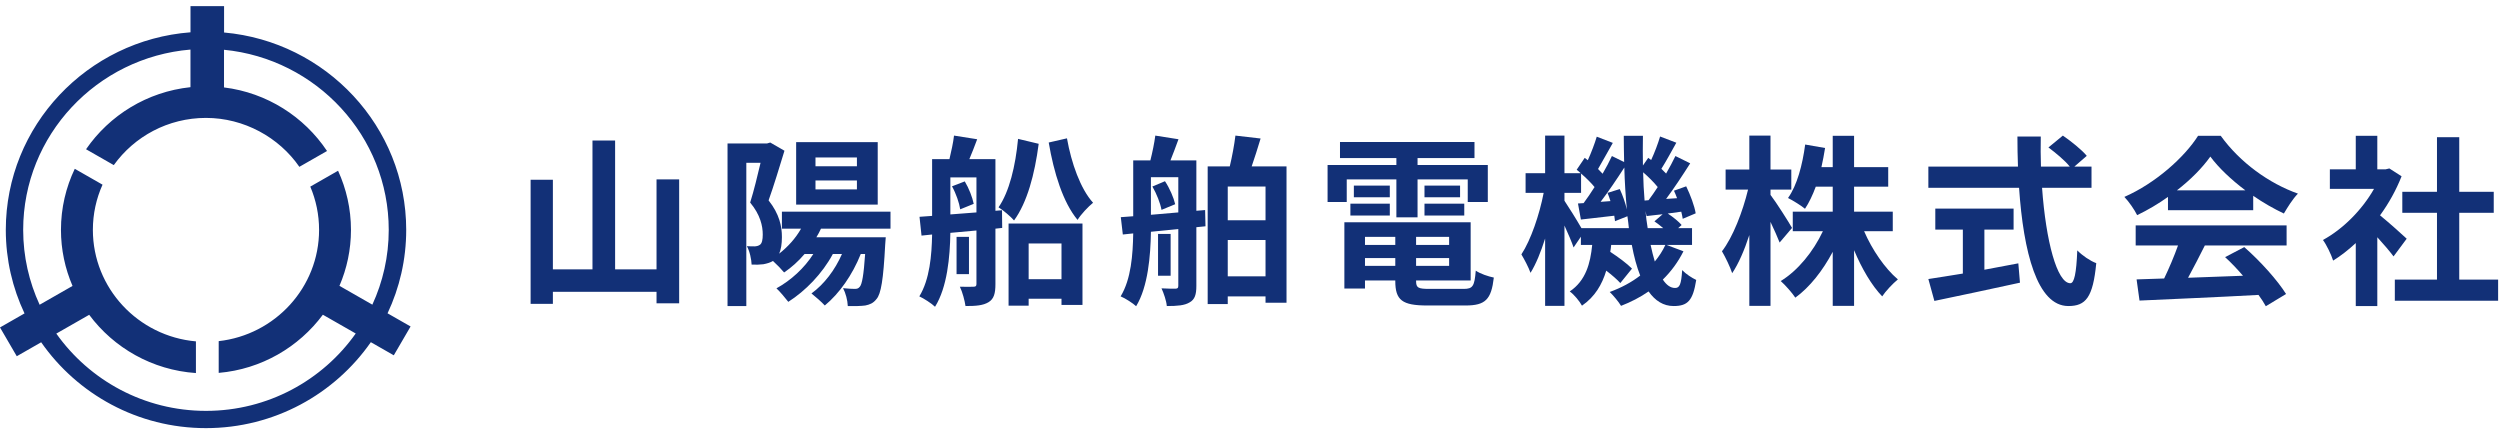
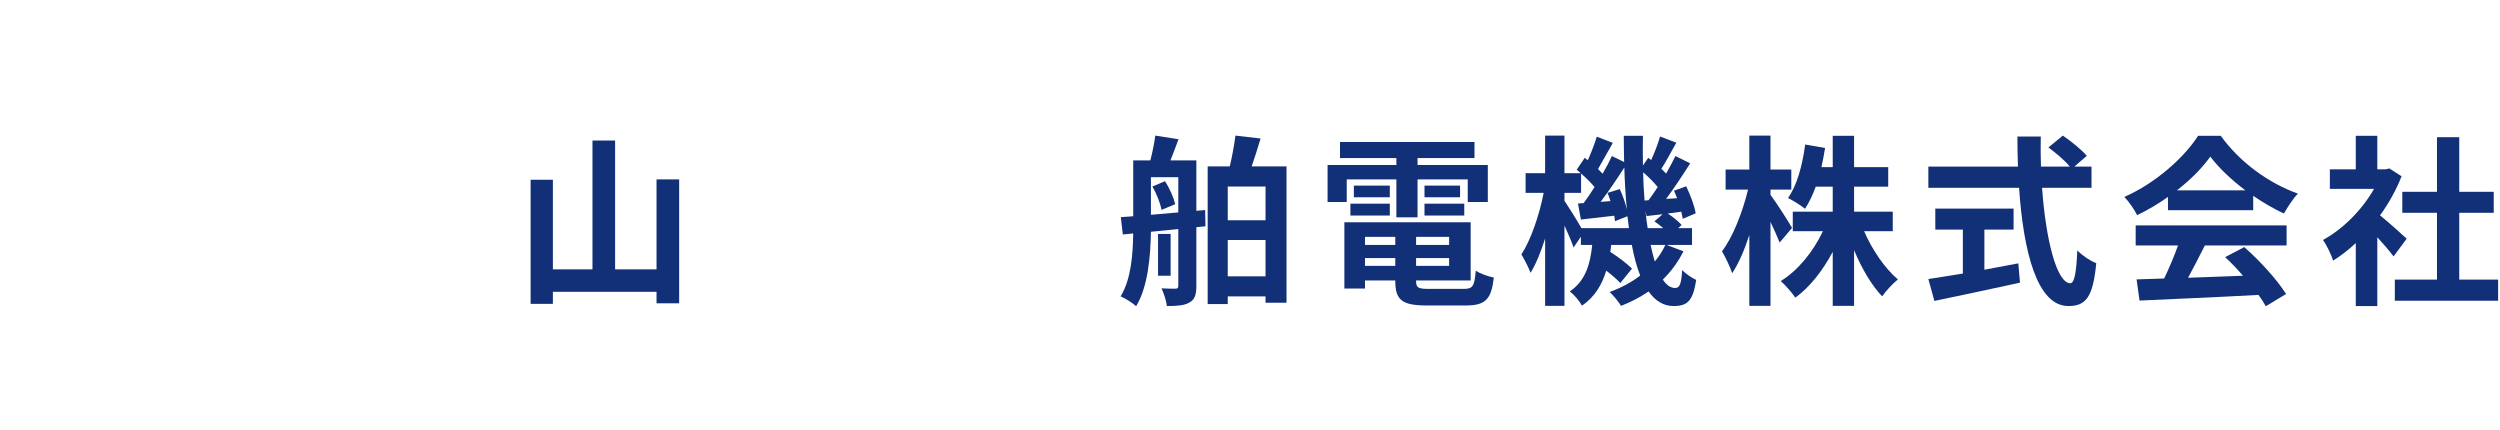
<svg xmlns="http://www.w3.org/2000/svg" width="250" height="43" viewBox="0 0 250 43" fill="none">
  <path d="M65.653 17.939V26.936H61.511V14.052H59.248V26.936H55.288V17.975H53.061V30.385H55.288V29.181H65.653V30.331H67.916V17.939H65.653Z" fill="#123077" />
-   <path d="M85.692 16.625H81.549V15.749H85.692V16.625ZM85.692 18.943H81.549V18.048H85.692V18.943ZM87.772 14.216H79.615V20.457H87.772V14.216ZM89.05 22.866V21.169H78.191V22.866H80.107C79.56 23.834 78.793 24.673 77.917 25.367C78.1 24.947 78.191 24.399 78.191 23.706C78.191 22.647 77.954 21.425 76.859 20.038C77.37 18.614 77.972 16.625 78.447 15.074L77.023 14.252L76.713 14.344H72.753V30.604H74.632V16.278H76.056C75.764 17.519 75.381 19.107 75.016 20.257C76.038 21.479 76.275 22.611 76.275 23.45C76.275 23.961 76.202 24.326 76.001 24.472C75.855 24.582 75.691 24.618 75.49 24.637C75.271 24.637 75.016 24.637 74.687 24.618C74.979 25.129 75.143 25.951 75.162 26.462C75.6 26.48 76.019 26.462 76.33 26.425C76.713 26.352 77.023 26.261 77.297 26.097C77.68 26.443 78.173 26.954 78.41 27.246C79.14 26.753 79.834 26.133 80.454 25.403H81.33C80.436 26.808 79.104 28.031 77.644 28.834C77.99 29.144 78.574 29.856 78.83 30.184C80.545 29.09 82.224 27.374 83.283 25.403H84.195C83.502 26.991 82.425 28.414 81.147 29.345C81.513 29.637 82.188 30.221 82.48 30.549C83.94 29.345 85.236 27.502 86.075 25.403H86.513C86.367 27.538 86.203 28.414 85.984 28.67C85.838 28.852 85.71 28.889 85.473 28.889C85.236 28.889 84.816 28.87 84.305 28.816C84.56 29.29 84.761 30.038 84.779 30.604C85.473 30.622 86.13 30.604 86.531 30.549C86.969 30.458 87.316 30.331 87.644 29.911C88.101 29.4 88.338 27.958 88.52 24.454L88.575 23.724H81.64C81.805 23.45 81.969 23.158 82.097 22.866H89.05Z" fill="#123077" />
-   <path d="M101.806 13.887C101.551 16.607 100.93 19.18 99.854 20.731C100.328 21.023 101.076 21.662 101.405 22.045C102.719 20.238 103.467 17.446 103.869 14.38L101.806 13.887ZM95.2 18.632C95.601 19.344 95.93 20.311 96.021 20.932L97.372 20.384C97.244 19.746 96.897 18.833 96.477 18.14L95.2 18.632ZM95.036 21.443V17.738H97.645V21.242L95.036 21.443ZM100.2 21.023L99.543 21.078V15.913H96.934C97.189 15.311 97.463 14.617 97.718 13.924L95.401 13.559C95.328 14.234 95.127 15.147 94.944 15.913H93.211V21.589L91.951 21.68L92.152 23.56L93.211 23.45C93.174 25.531 92.973 27.94 91.933 29.637C92.371 29.838 93.174 30.349 93.503 30.677C94.725 28.724 94.999 25.695 95.036 23.286L97.645 23.049V28.396C97.645 28.597 97.572 28.67 97.372 28.67C97.171 28.688 96.569 28.688 95.985 28.67C96.24 29.181 96.477 30.075 96.55 30.604C97.609 30.604 98.302 30.549 98.85 30.221C99.397 29.892 99.543 29.327 99.543 28.414V22.866L100.219 22.793L100.2 21.023ZM96.897 23.688H95.656V27.41H96.897V23.688ZM106.15 24.345V27.922H102.865V24.345H106.15ZM100.857 30.568H102.865V29.874H106.15V30.495H108.248V22.355H100.857V30.568ZM104.872 14.252C105.383 17.264 106.296 20.238 107.756 21.99C108.102 21.425 108.814 20.676 109.307 20.275C108.048 18.888 107.135 16.315 106.697 13.833L104.872 14.252Z" fill="#123077" />
  <path d="M115.238 18.651C115.658 19.362 116.041 20.348 116.151 20.987L117.519 20.421C117.373 19.782 116.972 18.833 116.497 18.121L115.238 18.651ZM115.092 21.479V17.72H117.83V21.242L115.092 21.479ZM120.512 21.005L119.636 21.078V16.041H117.045C117.3 15.42 117.574 14.672 117.848 13.924L115.53 13.559C115.439 14.271 115.238 15.256 115.037 16.041H113.322V21.625L112.081 21.717L112.282 23.45L113.322 23.341C113.285 25.44 113.121 27.903 112.063 29.637C112.519 29.82 113.304 30.331 113.614 30.622C114.8 28.67 115.056 25.604 115.092 23.177L117.83 22.903V28.56C117.83 28.797 117.775 28.852 117.556 28.87C117.355 28.87 116.735 28.87 116.151 28.834C116.37 29.308 116.643 30.093 116.68 30.604C117.738 30.604 118.45 30.549 118.961 30.239C119.49 29.947 119.636 29.436 119.636 28.597V22.72L120.549 22.629L120.512 21.005ZM117.063 23.396H115.804V27.575H117.063V23.396ZM122.775 27.63V23.998H126.553V27.63H122.775ZM126.553 18.651V22.027H122.775V18.651H126.553ZM125.166 16.643C125.458 15.804 125.768 14.818 126.06 13.851L123.542 13.559C123.432 14.471 123.213 15.658 122.976 16.643H120.768V30.404H122.775V29.637H126.553V30.276H128.652V16.643H125.166Z" fill="#123077" />
  <path d="M134.674 17.939H139.638V21.735H141.755V17.939H146.774V20.202H148.781V16.497H141.755V15.804H147.449V14.198H133.999V15.804H139.638V16.497H132.758V20.202H134.674V17.939ZM142.449 21.552H146.427V20.366H142.449V21.552ZM142.449 18.559V19.727H146.007V18.559H142.449ZM138.981 18.559H135.386V19.727H138.981V18.559ZM135.039 21.552H138.981V20.366H135.039V21.552ZM136.499 26.589V25.805H139.529V26.589H136.499ZM139.529 23.688V24.491H136.499V23.688H139.529ZM144.912 24.491H141.609V23.688H144.912V24.491ZM141.609 26.589V25.805H144.912V26.589H141.609ZM142.923 28.889C141.81 28.889 141.609 28.779 141.609 28.104V28.049H147.066V22.228H134.437V28.852H136.499V28.049H139.529V28.104C139.529 30.02 140.222 30.549 142.722 30.549H146.555C148.544 30.549 149.128 29.947 149.383 27.757C148.836 27.648 148.015 27.374 147.577 27.064C147.449 28.615 147.285 28.889 146.372 28.889H142.923Z" fill="#123077" />
  <path d="M166.538 24.491C166.264 25.093 165.899 25.64 165.48 26.151C165.334 25.659 165.188 25.093 165.06 24.491H166.538ZM158.143 22.812C157.705 22.045 156.829 20.64 156.446 20.074V19.289H158.107V17.355C158.6 17.775 159.111 18.286 159.457 18.705C159.092 19.289 158.709 19.837 158.362 20.311L157.797 20.348L158.089 21.954C159.111 21.844 160.242 21.698 161.428 21.571C161.465 21.771 161.483 21.954 161.501 22.118L162.742 21.625C162.797 22.027 162.852 22.428 162.888 22.812H158.143ZM160.753 19.289C160.863 19.545 160.954 19.819 161.045 20.111L160.06 20.184C160.844 19.162 161.702 17.884 162.432 16.753C162.469 18.213 162.56 19.618 162.688 20.95C162.542 20.311 162.268 19.527 161.976 18.906L160.753 19.289ZM164.458 20.056C164.385 19.143 164.33 18.213 164.312 17.227C164.841 17.683 165.388 18.231 165.772 18.705C165.461 19.18 165.151 19.636 164.859 20.019L164.458 20.056ZM164.768 22.812C164.677 22.264 164.604 21.698 164.549 21.096L164.658 21.607C165.169 21.552 165.699 21.479 166.264 21.425L165.443 22.136C165.735 22.337 166.045 22.574 166.319 22.812H164.768ZM166.648 24.491H169.203V22.812H167.816L168.162 22.501C167.87 22.155 167.305 21.698 166.775 21.352L168.126 21.169C168.199 21.425 168.235 21.68 168.272 21.881L169.568 21.333C169.458 20.622 169.038 19.49 168.619 18.632L167.396 19.07C167.505 19.308 167.615 19.563 167.706 19.819L166.611 19.892C167.414 18.815 168.29 17.483 169.02 16.333L167.542 15.603C167.286 16.132 166.958 16.753 166.611 17.355C166.465 17.209 166.301 17.045 166.137 16.88C166.593 16.169 167.122 15.183 167.633 14.271L166.009 13.65C165.808 14.344 165.461 15.256 165.115 16.004L164.823 15.785L164.293 16.552C164.275 15.585 164.275 14.599 164.293 13.577H162.377C162.377 14.471 162.396 15.347 162.414 16.205L161.191 15.603C160.936 16.15 160.625 16.753 160.26 17.373C160.133 17.227 159.968 17.063 159.804 16.899C160.242 16.169 160.771 15.165 161.282 14.289L159.676 13.668C159.476 14.344 159.129 15.256 158.782 16.023L158.472 15.785L157.669 16.972C157.797 17.081 157.943 17.191 158.07 17.318H156.446V13.559H154.512V17.318H152.559V19.289H154.366C153.946 21.461 153.088 23.998 152.139 25.44C152.431 25.932 152.851 26.717 153.052 27.283C153.599 26.407 154.092 25.184 154.512 23.852V30.586H156.446V22.556C156.811 23.359 157.176 24.199 157.359 24.746L158.089 23.669V24.491H159.22C159.038 26.334 158.581 28.067 156.975 29.144C157.413 29.454 157.961 30.13 158.198 30.568C159.494 29.674 160.206 28.451 160.625 27.064C161.191 27.502 161.72 27.958 162.031 28.305L163.199 26.863C162.724 26.37 161.83 25.713 161.027 25.184C161.063 24.965 161.1 24.728 161.118 24.491H163.18C163.399 25.659 163.673 26.68 164.02 27.556C163.144 28.232 162.122 28.779 160.972 29.199C161.337 29.546 161.866 30.184 162.104 30.586C163.089 30.203 164.02 29.728 164.859 29.144C165.516 30.075 166.337 30.604 167.359 30.604C168.783 30.604 169.294 30.057 169.622 27.994C169.203 27.794 168.619 27.429 168.217 27.009C168.126 28.451 167.962 28.797 167.505 28.797C167.049 28.797 166.648 28.506 166.283 27.958C167.122 27.137 167.816 26.188 168.345 25.129L166.648 24.491Z" fill="#123077" />
  <path d="M179.204 22.793C178.912 22.264 177.579 20.165 177.05 19.49V18.961H179.131V16.953H177.05V13.559H174.933V16.953H172.561V18.961H174.805C174.276 21.151 173.291 23.724 172.196 25.129C172.542 25.713 173.017 26.699 173.218 27.319C173.856 26.37 174.44 25.02 174.933 23.505V30.586H177.05V22.191C177.415 22.958 177.762 23.742 177.963 24.253L179.204 22.793ZM189.277 23.122V21.169H185.408V18.669H188.821V16.716H185.408V13.577H183.273V16.716H182.142C182.288 16.096 182.397 15.457 182.507 14.8L180.518 14.453C180.244 16.497 179.715 18.523 178.802 19.8C179.277 20.038 180.134 20.567 180.499 20.877C180.901 20.275 181.266 19.508 181.576 18.669H183.273V21.169H179.277V23.122H182.288C181.339 25.148 179.788 27.064 178.072 28.104C178.528 28.506 179.204 29.272 179.532 29.765C180.992 28.706 182.27 27.064 183.273 25.184V30.586H185.408V25.02C186.175 26.845 187.16 28.542 188.219 29.637C188.566 29.108 189.296 28.341 189.788 27.94C188.493 26.845 187.215 24.983 186.412 23.122H189.277Z" fill="#123077" />
  <path d="M198.439 22.958H201.359V20.859H193.53V22.958H196.285V27.356C194.971 27.575 193.767 27.757 192.836 27.903L193.438 30.093C195.793 29.601 199.005 28.925 201.997 28.268L201.833 26.334C200.72 26.553 199.552 26.772 198.439 26.973V22.958ZM209.151 18.778V16.661H207.436L208.677 15.585C208.184 14.982 207.107 14.125 206.286 13.559L204.844 14.745C205.574 15.293 206.487 16.041 206.98 16.661H204.096C204.06 15.676 204.06 14.654 204.078 13.65H201.742C201.742 14.654 201.76 15.676 201.797 16.661H192.836V18.778H201.906C202.344 25.202 203.713 30.604 206.834 30.604C208.567 30.604 209.297 29.765 209.626 26.316C209.024 26.097 208.221 25.549 207.728 25.038C207.637 27.356 207.418 28.323 207.034 28.323C205.702 28.323 204.589 24.107 204.206 18.778H209.151Z" fill="#123077" />
  <path d="M217.692 19.034C219.079 17.957 220.247 16.771 221.032 15.658C221.871 16.789 223.131 17.975 224.536 19.034H217.692ZM216.798 21.023H225.321V19.581C226.324 20.275 227.383 20.877 228.387 21.352C228.77 20.713 229.244 19.928 229.792 19.362C226.908 18.34 224.007 16.26 222.072 13.577H219.809C218.441 15.731 215.557 18.322 212.436 19.691C212.893 20.165 213.458 20.987 213.714 21.516C214.772 21.005 215.831 20.384 216.798 19.691V21.023ZM213.568 24.545H217.802C217.419 25.622 216.908 26.826 216.415 27.849L213.659 27.94L213.951 30.057C217.054 29.911 221.561 29.728 225.85 29.491C226.142 29.892 226.397 30.276 226.58 30.622L228.606 29.4C227.748 28.031 226.051 26.133 224.426 24.71L222.51 25.713C223.112 26.261 223.733 26.918 224.299 27.575C222.437 27.648 220.558 27.721 218.806 27.776C219.353 26.753 219.955 25.622 220.485 24.545H228.66V22.538H213.568V24.545Z" fill="#123077" />
  <path d="M240.669 23.87C240.286 23.505 238.88 22.246 238.004 21.534C238.88 20.33 239.61 19.016 240.158 17.629L238.935 16.844L238.552 16.935H237.731V13.577H235.577V16.935H232.986V18.888H237.402C236.198 21.005 234.281 22.921 232.292 23.998C232.621 24.418 233.132 25.476 233.314 26.06C234.081 25.586 234.847 24.983 235.577 24.308V30.604H237.731V23.724C238.351 24.399 238.972 25.129 239.355 25.64L240.669 23.87ZM245.925 27.958V21.279H249.374V19.18H245.925V13.723H243.698V19.18H240.231V21.279H243.698V27.958H239.483V30.075H249.812V27.958H245.925Z" fill="#123077" />
-   <path d="M41.062 32.649L38.755 31.331C39.951 28.794 40.621 25.968 40.621 22.989C40.621 12.661 32.602 4.158 22.407 3.25V0.61H19.05V3.23C8.733 4.017 0.58 12.575 0.58 22.989C0.58 25.973 1.253 28.803 2.452 31.342L0 32.744L1.677 35.623L4.117 34.227C7.732 39.409 13.77 42.813 20.596 42.813C27.423 42.813 33.469 39.406 37.084 34.218L39.379 35.531L41.056 32.652L41.062 32.649ZM20.599 41.087C14.414 41.087 8.942 38.027 5.631 33.359L8.919 31.48C11.373 34.781 15.22 37.007 19.592 37.306V34.137C13.825 33.632 9.287 28.826 9.287 22.986C9.287 21.377 9.632 19.852 10.253 18.467L7.477 16.881C6.592 18.734 6.096 20.805 6.096 22.986C6.096 24.976 6.511 26.869 7.253 28.593L3.963 30.475C2.91 28.191 2.318 25.657 2.318 22.986C2.318 13.523 9.693 5.738 19.047 4.957V8.717C14.713 9.177 10.944 11.527 8.605 14.925L11.379 16.511C13.43 13.655 16.796 11.791 20.596 11.791C24.397 11.791 27.899 13.733 29.936 16.683L32.703 15.1C30.42 11.676 26.701 9.274 22.401 8.743V4.977C31.636 5.879 38.874 13.612 38.874 22.989C38.874 25.654 38.285 28.185 37.235 30.466L33.945 28.584C34.685 26.864 35.097 24.974 35.097 22.989C35.097 20.88 34.633 18.881 33.806 17.074L31.029 18.662C31.595 19.995 31.908 21.454 31.908 22.989C31.908 28.737 27.51 33.485 21.87 34.114V37.289C26.138 36.921 29.88 34.712 32.286 31.472L35.573 33.35C32.265 38.024 26.788 41.087 20.599 41.087Z" fill="#123077" />
</svg>